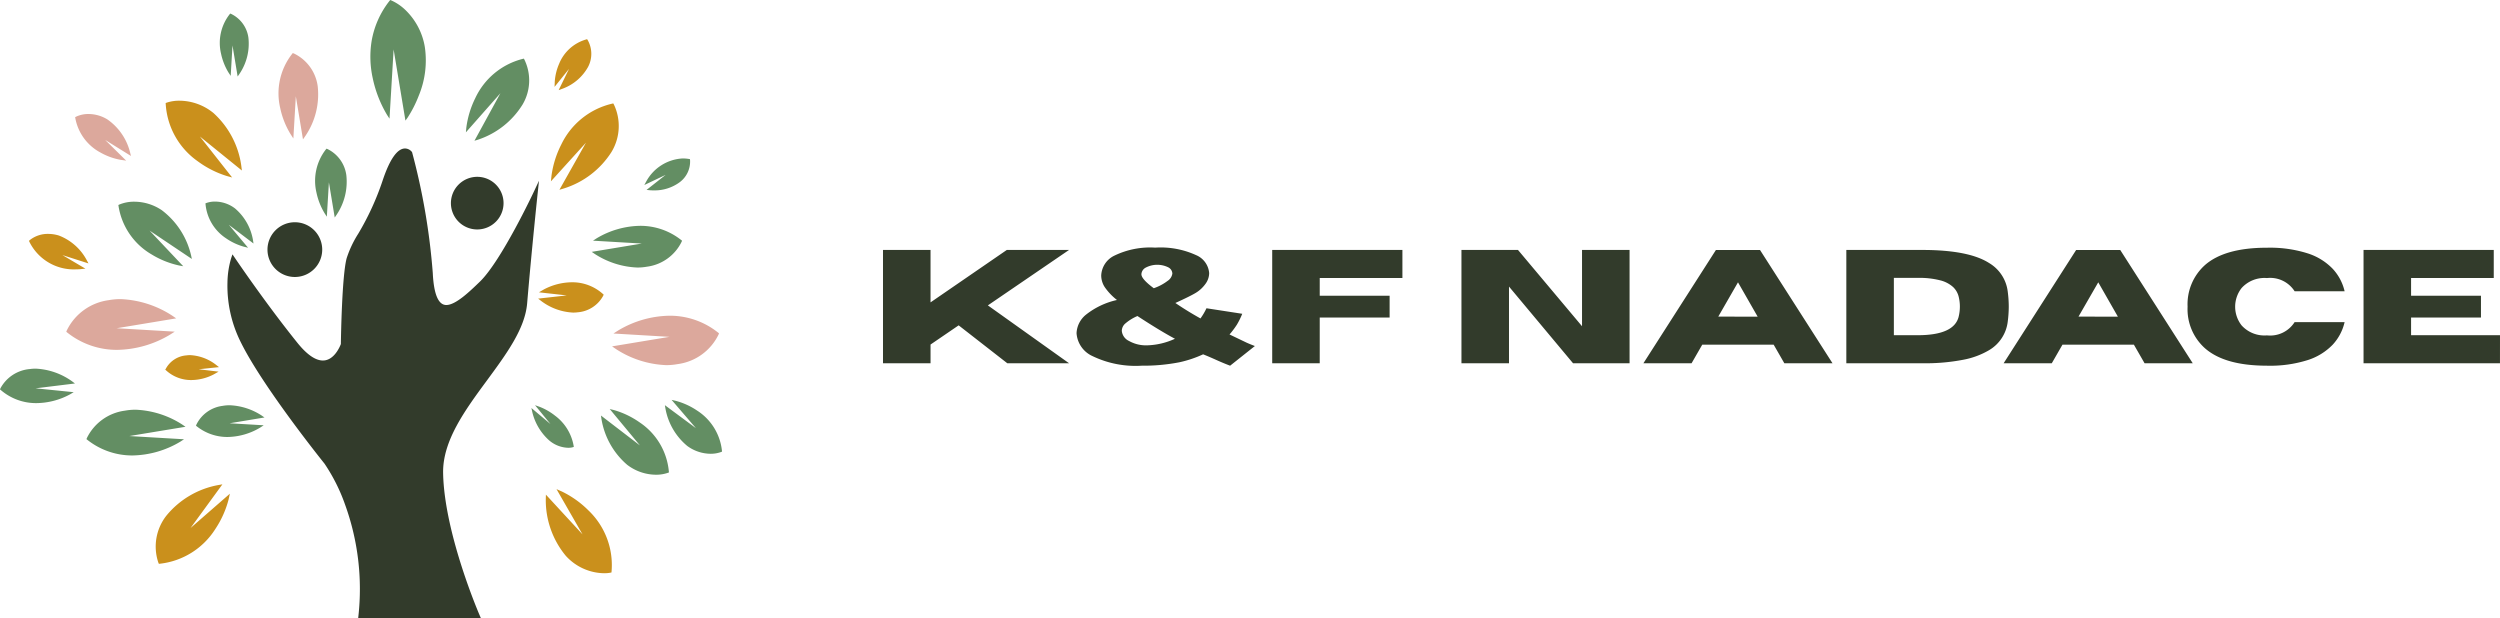
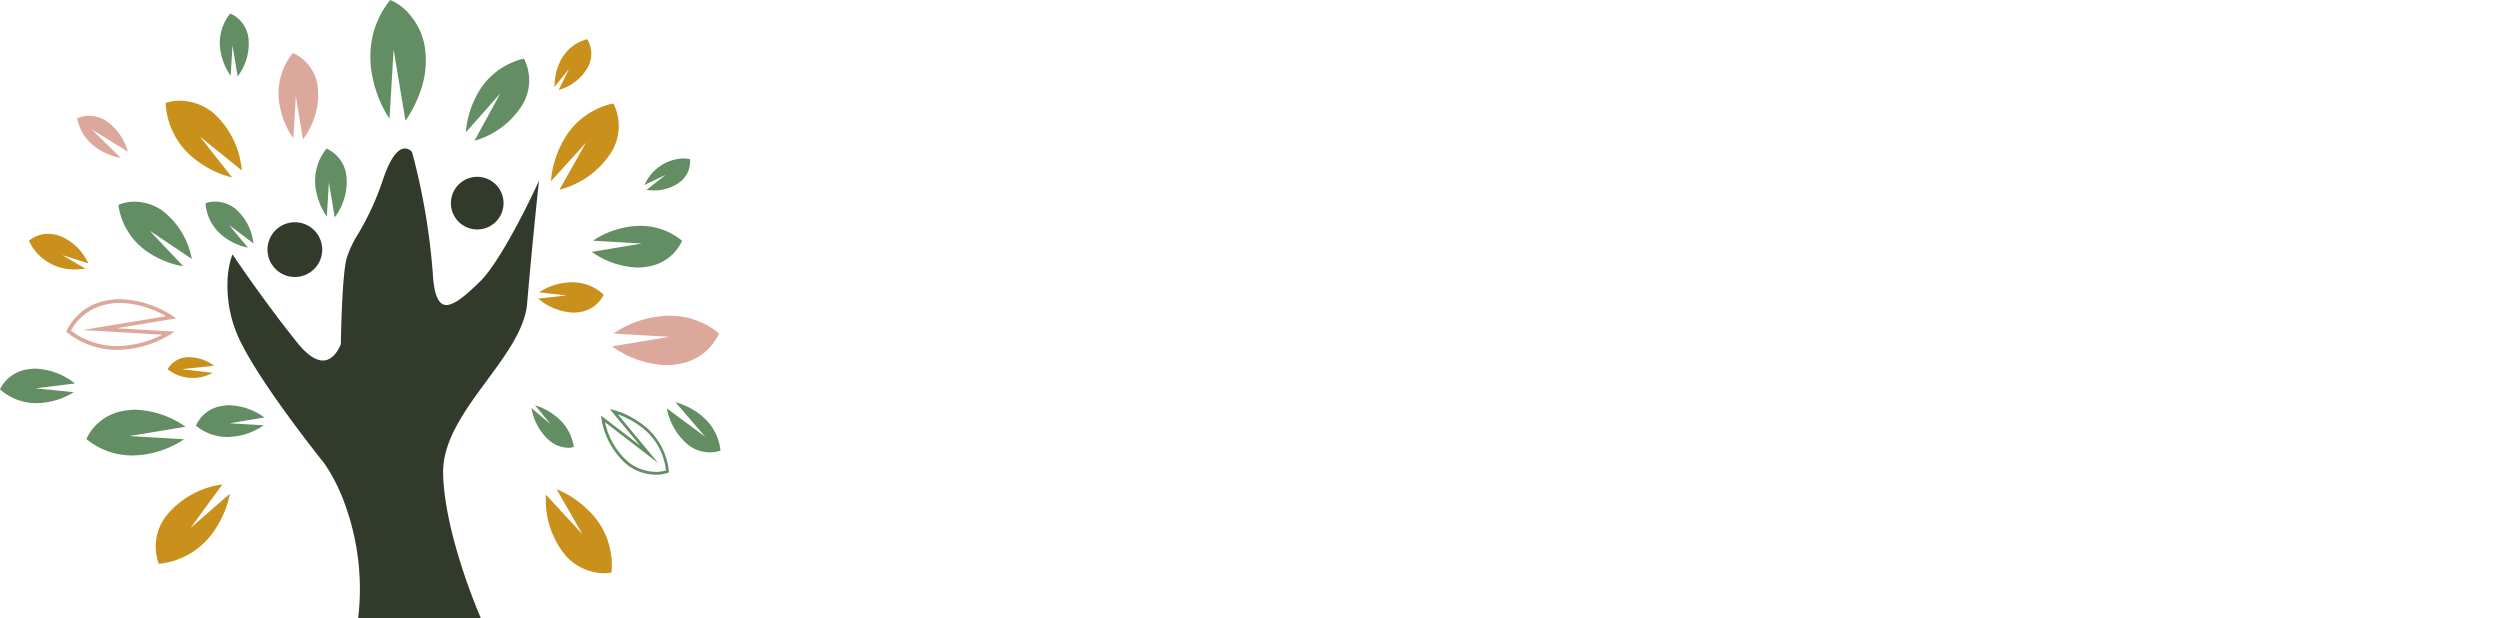
<svg xmlns="http://www.w3.org/2000/svg" width="242.541" height="60" viewBox="0 0 242.541 60">
  <path fill="#323b2b" d="M34.95 59.817h11.436s-3.468-7.928-3.578-13.908 7.71-11.288 8.152-16.489 1.033-10.809 1.033-10.809-3.172 6.788-5.313 8.853-4.629 4.371-4.879-.968a63.162 63.162 0 0 0-1.992-11.648s-1.105-1.494-2.516 2.741-3.016 5.755-3.486 7.525-.553 8.3-.553 8.3-1.328 3.957-4.538-.027-6.114-8.3-6.114-8.3a11.139 11.139 0 0 0 .885 7.968c2.131 4.371 8.134 11.814 8.134 11.814s4.307 5.773 3.329 14.95" />
  <path fill="#323b2b" d="M46.381 60H34.746l.022-.2a24.049 24.049 0 0 0-1.287-10.836 17.385 17.385 0 0 0-2-3.985c-.152-.189-6.056-7.54-8.154-11.846a12.2 12.2 0 0 1-1.26-5.709 8.781 8.781 0 0 1 .366-2.4l.12-.347.205.3c.029.043 2.937 4.355 6.1 8.288.914 1.134 1.745 1.71 2.469 1.71 1.109 0 1.666-1.393 1.743-1.6.007-.545.1-6.586.559-8.314a10.3 10.3 0 0 1 1.123-2.381 26.262 26.262 0 0 0 2.366-5.155c.69-2.07 1.424-3.12 2.18-3.12a.872.872 0 0 1 .659.33l.02.027.009.033a63.838 63.838 0 0 1 2 11.688c.1 2.062.538 3.108 1.314 3.108.91 0 2.265-1.308 3.254-2.263 2.091-2.019 5.242-8.732 5.273-8.8l.463-.991-.115 1.088c-.006.056-.6 5.665-1.033 10.805-.21 2.466-2 4.894-3.89 7.465-2.124 2.884-4.32 5.867-4.262 9.006.108 5.871 3.528 13.759 3.563 13.838l.112.257Zm-11.232-.367h10.96c-.591-1.416-3.386-8.38-3.484-13.721-.061-3.264 2.173-6.3 4.333-9.23 1.861-2.528 3.619-4.915 3.82-7.278.325-3.82.734-7.9.925-9.767-.958 1.951-3.216 6.339-4.894 7.959-1.341 1.295-2.531 2.366-3.509 2.366-1.022 0-1.572-1.131-1.681-3.458a63.1 63.1 0 0 0-1.975-11.569.488.488 0 0 0-.345-.16c-.263 0-.969.28-1.832 2.869a26.582 26.582 0 0 1-2.4 5.221 10.062 10.062 0 0 0-1.086 2.295c-.459 1.729-.546 8.19-.547 8.255v.029l-.009.027c-.026.077-.646 1.875-2.1 1.876-.841 0-1.768-.621-2.755-1.846-2.671-3.316-5.158-6.9-5.9-7.984a9.678 9.678 0 0 0-.245 1.935 11.837 11.837 0 0 0 1.224 5.522c2.1 4.3 8.052 11.7 8.112 11.779v.005a17.361 17.361 0 0 1 2.056 4.08 24.4 24.4 0 0 1 1.337 10.795Z" />
  <path fill="#323b2b" d="M31.077 24.218a2.472 2.472 0 1 0-2.472 2.472 2.471 2.471 0 0 0 2.472-2.472" />
  <path fill="#323b2b" d="M28.605 21.562a2.655 2.655 0 1 1-2.655 2.655 2.658 2.658 0 0 1 2.655-2.655Zm0 4.943a2.288 2.288 0 1 0-2.288-2.288 2.291 2.291 0 0 0 2.288 2.289ZM48.67 19.708a2.37 2.37 0 1 0-2.37 2.37 2.37 2.37 0 0 0 2.37-2.37" />
  <path fill="#323b2b" d="M46.3 17.155a2.553 2.553 0 1 1-2.554 2.553 2.556 2.556 0 0 1 2.554-2.553Zm0 4.74a2.187 2.187 0 1 0-2.182-2.187 2.189 2.189 0 0 0 2.182 2.186Z" />
  <path fill="#638e63" d="M37.681 11.085s-3.759-5.791.221-10.919a5.79 5.79 0 0 1 3.173 4.427c.627 3.431-1.66 6.751-1.66 6.751L38.122 3.56Z" />
  <path fill="#638e63" d="m39.334 11.701-1.146-6.906-.4 6.717-.228-.351a11.523 11.523 0 0 1-1.4-3.583 9.629 9.629 0 0 1-.112-3.564A8.637 8.637 0 0 1 37.792.082l.063-.081.1.037a4.786 4.786 0 0 1 1.4.955 6.426 6.426 0 0 1 1.862 3.575 8.931 8.931 0 0 1-.6 4.737 11.352 11.352 0 0 1-1.08 2.117Zm-1.277-9.376 1.433 8.637a9.907 9.907 0 0 0 1.448-6.345A5.773 5.773 0 0 0 37.944.336a8.637 8.637 0 0 0-1.513 7.184 11.874 11.874 0 0 0 1.138 3.1ZM45.373 12.432s.474-5.358 5.379-6.589a4.509 4.509 0 0 1-.18 4.238 8.013 8.013 0 0 1-4.259 3.341l2.946-5.393Z" />
  <path fill="#638e63" d="m46.029 13.656 2.52-4.613-3.349 3.795.037-.417a9.008 9.008 0 0 1 .864-2.881 6.962 6.962 0 0 1 4.619-3.829l.1-.025.052.089a4.607 4.607 0 0 1-.177 4.372 8.057 8.057 0 0 1-4.341 3.41Zm3.945-6.639-3.36 6.149a7.628 7.628 0 0 0 3.841-3.15 4.474 4.474 0 0 0 .231-4.013 6.576 6.576 0 0 0-4.33 3.647 9.243 9.243 0 0 0-.773 2.34ZM22.268 6.935s-1.881-2.9.111-5.46a2.9 2.9 0 0 1 1.586 2.213 5.144 5.144 0 0 1-.83 3.375l-.646-3.892Z" />
  <path fill="#638e63" d="m23.055 7.423-.5-3.016-.174 2.955-.228-.351a5.838 5.838 0 0 1-.711-1.815 4.518 4.518 0 0 1 .828-3.8l.063-.081.1.038a3.01 3.01 0 0 1 1.668 2.311 5.226 5.226 0 0 1-.852 3.478Zm-.631-5.486.785 4.734a4.751 4.751 0 0 0 .62-2.958 2.806 2.806 0 0 0-1.408-2.066 4.175 4.175 0 0 0-.712 3.482 5.876 5.876 0 0 0 .45 1.315ZM31.6 20.6s-2.07-3.187.122-6.008a3.185 3.185 0 0 1 1.745 2.436 5.66 5.66 0 0 1-.913 3.714l-.711-4.283Z" />
  <path fill="#638e63" d="m32.474 21.101-.565-3.411-.2 3.332-.228-.351a6.408 6.408 0 0 1-.78-1.992 4.958 4.958 0 0 1 .909-4.175l.063-.081.1.037a3.3 3.3 0 0 1 1.828 2.543 5.735 5.735 0 0 1-.935 3.817Zm-.7-5.877.851 5.127a5.269 5.269 0 0 0 .7-3.3 3.132 3.132 0 0 0-1.568-2.289 4.608 4.608 0 0 0-.791 3.862 6.481 6.481 0 0 0 .517 1.489ZM23.688 23.801s-3.306-.8-3.613-3.985a2.853 2.853 0 0 1 2.633.513 5.068 5.068 0 0 1 1.688 2.979l-3.094-2.351Z" />
  <path fill="#638e63" d="m24.067 24.034-.407-.1a5.753 5.753 0 0 1-1.737-.819 4.453 4.453 0 0 1-1.981-3.286l-.01-.1.1-.038a2.43 2.43 0 0 1 .843-.135 3.234 3.234 0 0 1 1.924.664 5.15 5.15 0 0 1 1.743 3.069l.052.337-2.393-1.816Zm-3.839-4.121a4.11 4.11 0 0 0 1.844 2.971 5.784 5.784 0 0 0 1.2.635l-2.864-3.415 3.781 2.867a4.675 4.675 0 0 0-1.554-2.531 2.961 2.961 0 0 0-1.761-.611 2.41 2.41 0 0 0-.646.084ZM17.39 25.618s-5.017-.91-5.756-5.646a4.274 4.274 0 0 1 3.985.536 7.594 7.594 0 0 1 2.787 4.309l-4.836-3.246Z" />
  <path fill="#638e63" d="m17.778 25.829-.412-.075a8.547 8.547 0 0 1-2.648-1.065 6.606 6.606 0 0 1-3.219-4.7l-.016-.1.093-.044a3.71 3.71 0 0 1 1.478-.277 4.81 4.81 0 0 1 2.64.822 7.643 7.643 0 0 1 2.847 4.4l.072.333-4.1-2.751Zm-5.99-5.771a6.226 6.226 0 0 0 3.065 4.391 8.757 8.757 0 0 0 2.116.924l-4.342-4.6 5.551 3.726a7.208 7.208 0 0 0-2.633-3.874 4.54 4.54 0 0 0-2.491-.777 3.7 3.7 0 0 0-1.266.21ZM6.714 38.142s-3.57 2.112-6.547-.408a3.477 3.477 0 0 1 2.732-1.792 6.177 6.177 0 0 1 4.009 1.166l-4.7.579Z" />
  <path fill="#638e63" d="M3.534 39.109A5.217 5.217 0 0 1 .077 37.84l-.078-.062.041-.1a3.586 3.586 0 0 1 2.843-1.873 4.19 4.19 0 0 1 .578-.04 6.577 6.577 0 0 1 3.538 1.234l.272.205-3.822.47 3.7.374-.361.213a6.969 6.969 0 0 1-3.254.848ZM.34 37.7a4.94 4.94 0 0 0 3.195 1.134 6.792 6.792 0 0 0 2.691-.6l-5.254-.533 5.554-.684a6.173 6.173 0 0 0-3.065-.975 3.913 3.913 0 0 0-.54.037A3.442 3.442 0 0 0 .34 37.7ZM25.159 41.374s-3.172 2.061-5.981-.121a3.172 3.172 0 0 1 2.425-1.738 5.634 5.634 0 0 1 3.7.91l-4.264.707Z" />
  <path fill="#638e63" d="M22.079 42.395a4.763 4.763 0 0 1-2.985-1.031l-.081-.063.038-.1a3.284 3.284 0 0 1 2.528-1.823 3.9 3.9 0 0 1 .7-.062 6.1 6.1 0 0 1 3.1.993l.281.193-3.387.562 3.313.195-.351.228a6.328 6.328 0 0 1-3.156.908Zm-2.729-1.182a4.484 4.484 0 0 0 2.729.907 6.083 6.083 0 0 0 2.593-.634l-4.87-.287 5.108-.847a5.711 5.711 0 0 0-2.633-.757 3.62 3.62 0 0 0-.649.057 3.119 3.119 0 0 0-2.278 1.56ZM17.426 42.743s-4.707 3.058-8.873-.18a4.706 4.706 0 0 1 3.6-2.578 8.362 8.362 0 0 1 5.486 1.349l-6.325 1.049Z" />
  <path fill="#638e63" d="M12.856 44.187a7 7 0 0 1-4.387-1.52l-.081-.063.038-.1a4.8 4.8 0 0 1 3.7-2.664 5.716 5.716 0 0 1 1.025-.091 8.984 8.984 0 0 1 4.564 1.462l.281.193-5.449.9 5.307.312-.351.228a9.316 9.316 0 0 1-4.647 1.343ZM8.724 42.52a6.721 6.721 0 0 0 4.132 1.392 9.163 9.163 0 0 0 4.1-1.059l-6.878-.4 7.175-1.196a8.659 8.659 0 0 0-4.1-1.224 5.441 5.441 0 0 0-.975.086 4.689 4.689 0 0 0-3.454 2.401ZM62.829 17.644a4.06 4.06 0 0 1 3.982-2.088 2.384 2.384 0 0 1-.967 2.023 4.236 4.236 0 0 1-2.765.742l2.551-2.011Z" />
  <path fill="#638e63" d="M63.393 18.471c-.2 0-.322-.012-.327-.013l-.339-.034 1.854-1.461-2.071.986.2-.369a4.283 4.283 0 0 1 3.516-2.208 3.9 3.9 0 0 1 .609.049l.1.016.013.1a2.5 2.5 0 0 1-1.016 2.148 4.116 4.116 0 0 1-2.539.786Zm3.267-2.8-3.2 2.521a3.8 3.8 0 0 0 2.3-.722 2.3 2.3 0 0 0 .923-1.8Zm-.436-.027a3.852 3.852 0 0 0-3.006 1.66l3.431-1.634a3.574 3.574 0 0 0-.425-.023ZM57.954 23.232s4.268-2.773 8.047.163a4.267 4.267 0 0 1-3.262 2.338 7.58 7.58 0 0 1-4.975-1.224l5.736-.951Z" />
-   <path fill="#638e63" d="M62.101 21.909a6.361 6.361 0 0 1 3.987 1.378l.081.063-.037.1a4.368 4.368 0 0 1-3.366 2.423 5.193 5.193 0 0 1-.932.082 8.159 8.159 0 0 1-4.146-1.328l-.281-.193 4.86-.806-4.737-.278.351-.228a8.461 8.461 0 0 1 4.22-1.213Zm3.731 1.529a6.081 6.081 0 0 0-3.731-1.253 8.292 8.292 0 0 0-3.668.938l6.3.371-6.577 1.091a7.815 7.815 0 0 0 3.683 1.09 4.918 4.918 0 0 0 .882-.078 4.244 4.244 0 0 0 3.112-2.159ZM65.534 39.023s3.955.909 4.368 4.7a3.4 3.4 0 0 1-3.149-.574 6.047 6.047 0 0 1-2.057-3.53l3.726 2.76Z" />
-   <path fill="#638e63" d="m65.156 38.795.408.094a6.833 6.833 0 0 1 2.075.949 5.287 5.287 0 0 1 2.4 3.874l.011.1-.095.04a2.9 2.9 0 0 1-1.035.171 3.865 3.865 0 0 1-2.247-.76 6.117 6.117 0 0 1-2.113-3.619l-.056-.336 3.013 2.232Zm4.6 4.837a4.931 4.931 0 0 0-2.258-3.561 6.94 6.94 0 0 0-1.545-.777l3.378 3.93-4.414-3.27a5.657 5.657 0 0 0 1.921 3.086 3.544 3.544 0 0 0 2.086.709 2.9 2.9 0 0 0 .827-.117ZM59.526 39.917s4.8 1.192 5.225 5.826a4.149 4.149 0 0 1-3.827-.766 7.373 7.373 0 0 1-2.433-4.347l4.484 3.444Z" />
+   <path fill="#638e63" d="M62.101 21.909a6.361 6.361 0 0 1 3.987 1.378l.081.063-.037.1a4.368 4.368 0 0 1-3.366 2.423 5.193 5.193 0 0 1-.932.082 8.159 8.159 0 0 1-4.146-1.328l-.281-.193 4.86-.806-4.737-.278.351-.228a8.461 8.461 0 0 1 4.22-1.213Zm3.731 1.529a6.081 6.081 0 0 0-3.731-1.253 8.292 8.292 0 0 0-3.668.938l6.3.371-6.577 1.091a7.815 7.815 0 0 0 3.683 1.09 4.918 4.918 0 0 0 .882-.078 4.244 4.244 0 0 0 3.112-2.159M65.534 39.023s3.955.909 4.368 4.7a3.4 3.4 0 0 1-3.149-.574 6.047 6.047 0 0 1-2.057-3.53l3.726 2.76Z" />
  <path fill="#638e63" d="m59.153 39.682.407.1a8.3 8.3 0 0 1 2.5 1.2 6.416 6.416 0 0 1 2.829 4.751l.009.1-.1.038a3.452 3.452 0 0 1-1.181.185 4.635 4.635 0 0 1-2.778-.969 7.425 7.425 0 0 1-2.487-4.437l-.05-.337 3.78 2.9Zm5.451 5.965a6.04 6.04 0 0 0-2.694-4.437 8.494 8.494 0 0 0-1.978-1.021l3.935 4.742-5.166-3.968a6.987 6.987 0 0 0 2.307 3.9 4.362 4.362 0 0 0 2.614.914 3.5 3.5 0 0 0 .982-.129ZM52.325 39.605a5.127 5.127 0 0 1 3.188 3.655 2.514 2.514 0 0 1-2.186-.676 5.259 5.259 0 0 1-1.554-2.636l2.669 2.248Z" />
  <path fill="#638e63" d="m51.906 39.31.466.166a5.808 5.808 0 0 1 1.47.846 4.635 4.635 0 0 1 1.808 2.917l.019.119-.115.035a1.608 1.608 0 0 1-.429.05 2.967 2.967 0 0 1-1.884-.751 5.342 5.342 0 0 1-1.6-2.714l-.086-.395 1.847 1.555Zm3.448 3.842a4.782 4.782 0 0 0-2.542-3.169l1.738 2.126-.2.192-2.319-1.953a4.838 4.838 0 0 0 1.379 2.129 2.7 2.7 0 0 0 1.71.688 1.7 1.7 0 0 0 .234-.014Z" />
  <path fill="#dca89c" d="M28.31 12.864s-2.584-3.977.152-7.5a3.975 3.975 0 0 1 2.179 3.039 7.064 7.064 0 0 1-1.14 4.636l-.886-5.345Z" />
  <path fill="#dca89c" d="m29.394 13.521-.693-4.177-.241 4.09-.3-.468a8.01 8.01 0 0 1-.976-2.491 6.2 6.2 0 0 1 1.136-5.22l.084-.108.128.05a4.126 4.126 0 0 1 2.292 3.177 7.169 7.169 0 0 1-1.17 4.773Zm-.866-7.468 1.072 6.468a6.541 6.541 0 0 0 .86-4.08 3.855 3.855 0 0 0-1.941-2.844 5.74 5.74 0 0 0-.979 4.8 8.073 8.073 0 0 0 .625 1.816ZM11.714 15.322s-3.579-.519-4.225-3.856a3.03 3.03 0 0 1 2.837.279 5.386 5.386 0 0 1 2.084 2.983L8.9 12.55Z" />
-   <path fill="#dca89c" d="m12.24 15.583-.55-.079a6.155 6.155 0 0 1-1.933-.7 4.746 4.746 0 0 1-2.442-3.3l-.026-.135.122-.063a2.776 2.776 0 0 1 1.191-.245 3.526 3.526 0 0 1 1.825.53 5.513 5.513 0 0 1 2.168 3.1l.111.44-2.5-1.554Zm-4.524-3.948a4.334 4.334 0 0 0 2.207 2.844 6.08 6.08 0 0 0 1.191.508Zm-.011-.045 4.373 2.714a4.855 4.855 0 0 0-1.843-2.4 3.165 3.165 0 0 0-1.637-.478 2.644 2.644 0 0 0-.9.152ZM16.386 32.326s-5.163 3.354-9.734-.2a5.163 5.163 0 0 1 3.946-2.828c3.058-.559 6.018 1.48 6.018 1.48l-6.939 1.151Z" />
  <path fill="#dca89c" d="M11.371 33.943a7.713 7.713 0 0 1-4.834-1.67l-.108-.084.05-.128a5.3 5.3 0 0 1 4.084-2.942 6.3 6.3 0 0 1 1.13-.1 9.888 9.888 0 0 1 5.025 1.61l.374.258-5.771.957 5.631.331-.468.3a10.254 10.254 0 0 1-5.113 1.468Zm-4.493-1.871a7.34 7.34 0 0 0 4.493 1.5 9.981 9.981 0 0 0 4.375-1.1l-7.716-.454 8.069-1.339a9.408 9.408 0 0 0-4.406-1.293 5.932 5.932 0 0 0-1.064.094 5.124 5.124 0 0 0-3.749 2.592ZM60.08 32.209s5.014-3.258 9.453.192a5.012 5.012 0 0 1-3.832 2.746 8.9 8.9 0 0 1-5.844-1.437l6.738-1.118Z" />
  <path fill="#dca89c" d="M64.949 30.63a7.494 7.494 0 0 1 4.7 1.623l.108.084-.05.128a5.153 5.153 0 0 1-3.97 2.86 6.124 6.124 0 0 1-1.1.1 9.608 9.608 0 0 1-4.883-1.564l-.374-.258 5.571-.924-5.437-.322.468-.3a9.964 9.964 0 0 1 4.967-1.427Zm4.357 1.824a7.122 7.122 0 0 0-4.357-1.458 9.681 9.681 0 0 0-4.229 1.063l7.521.442-7.868 1.309a9.122 9.122 0 0 0 4.263 1.248 5.756 5.756 0 0 0 1.032-.091 4.952 4.952 0 0 0 3.638-2.512Z" />
  <path fill="#ca901c" d="M22.035 16.893s-5.426-1.492-5.772-6.772a4.716 4.716 0 0 1 4.326.982 8.379 8.379 0 0 1 2.638 5.01l-4.992-4.044Z" />
  <path fill="#ca901c" d="m22.521 17.218-.538-.148a9.464 9.464 0 0 1-2.815-1.436 7.32 7.32 0 0 1-3.088-5.5l-.009-.137.129-.047a3.867 3.867 0 0 1 1.236-.18 5.262 5.262 0 0 1 3.267 1.189 8.467 8.467 0 0 1 2.707 5.132l.056.451-4.075-3.3Zm-6.065-6.963a6.841 6.841 0 0 0 2.929 5.084 9.62 9.62 0 0 0 2.111 1.171l-4.422-5.614 5.883 4.763a7.86 7.86 0 0 0-2.483-4.412 4.9 4.9 0 0 0-3.038-1.111 3.917 3.917 0 0 0-.979.119ZM53.688 17.056s.57-5.6 5.717-6.815a4.715 4.715 0 0 1-.248 4.429 8.379 8.379 0 0 1-4.5 3.436l3.156-5.6Z" />
  <path fill="#ca901c" d="m54.273 18.411 2.575-4.568-3.4 3.75.057-.555a9.464 9.464 0 0 1 .947-3.015 7.319 7.319 0 0 1 4.91-3.96l.133-.032.068.119a4.86 4.86 0 0 1-.246 4.608 8.467 8.467 0 0 1-4.61 3.524Zm4.5-7.24-3.717 6.594a7.86 7.86 0 0 0 3.937-3.183 4.67 4.67 0 0 0 .309-4.128 6.839 6.839 0 0 0-4.519 3.723 9.628 9.628 0 0 0-.809 2.287ZM54.006 7.879s.13-3.041 2.872-3.862a2.552 2.552 0 0 1 .007 2.4 4.534 4.534 0 0 1-2.322 2l1.527-3.124Z" />
  <path fill="#ca901c" d="m54.199 8.743 1.007-2.061L53.8 8.429l.024-.558a5.213 5.213 0 0 1 .423-1.689 4.023 4.023 0 0 1 2.579-2.342l.131-.039.075.115a2.718 2.718 0 0 1 .019 2.578 4.672 4.672 0 0 1-2.426 2.093Zm2.6-4.483-1.848 3.772a4 4 0 0 0 1.765-1.694 2.462 2.462 0 0 0 .083-2.079Zm-.132.022a3.967 3.967 0 0 0-2.376 2.951ZM52.858 28.236s3.013-1.741 5.487.4a2.917 2.917 0 0 1-2.31 1.48 5.182 5.182 0 0 1-3.353-1.013l3.95-.445Z" />
  <path fill="#ca901c" d="M55.483 27.385a4.443 4.443 0 0 1 2.984 1.111l.1.09-.057.125a3.079 3.079 0 0 1-2.454 1.586 3.566 3.566 0 0 1-.456.029 5.571 5.571 0 0 1-3.032-1.078l-.36-.277 2.774-.312-2.7-.3.483-.279a5.928 5.928 0 0 1 2.718-.695Zm2.57 1.246a4.073 4.073 0 0 0-2.57-.879 5.549 5.549 0 0 0-1.941.376Zm.06.048-4.9.551a4.95 4.95 0 0 0 2.393.731 3.2 3.2 0 0 0 .409-.026 2.8 2.8 0 0 0 2.096-1.256ZM54.428 47.848s5.149 2.266 4.723 7.538a4.716 4.716 0 0 1-4.137-1.6 8.379 8.379 0 0 1-1.883-5.34l4.354 4.726Z" />
  <path fill="#ca901c" d="m53.991 47.455.511.225a9.465 9.465 0 0 1 2.577 1.83 7.319 7.319 0 0 1 2.256 5.891l-.011.137-.134.028a3.121 3.121 0 0 1-.587.047 5.116 5.116 0 0 1-3.72-1.7 8.468 8.468 0 0 1-1.933-5.471l.011-.454 3.553 3.856Zm4.988 7.771a6.839 6.839 0 0 0-2.15-5.447 9.628 9.628 0 0 0-1.927-1.474l3.558 6.2-5.129-5.567a7.861 7.861 0 0 0 1.816 4.726 4.752 4.752 0 0 0 3.455 1.586 3.4 3.4 0 0 0 .377-.024ZM22 48.402s-1.219 5.492-6.473 6.1a4.715 4.715 0 0 1 .762-4.37 8.38 8.38 0 0 1 4.871-2.887l-3.787 5.189Z" />
  <path fill="#ca901c" d="m21.578 46.988-3.09 4.236 3.814-3.327-.121.545a9.464 9.464 0 0 1-1.293 2.884 7.319 7.319 0 0 1-5.338 3.36l-.136.016-.054-.126a4.86 4.86 0 0 1 .781-4.547 8.469 8.469 0 0 1 4.99-2.962Zm-5.317 6.665 4.461-6.118a7.862 7.862 0 0 0-4.285 2.7 4.651 4.651 0 0 0-.789 4.064 6.841 6.841 0 0 0 4.93-3.181 9.619 9.619 0 0 0 1.064-2.167ZM7.712 25.935s-3.343.342-4.677-2.523a2.817 2.817 0 0 1 2.621-.389 5.007 5.007 0 0 1 2.553 2.219l-3.656-1.171Z" />
  <path fill="#ca901c" d="M7.378 26.131a4.8 4.8 0 0 1-4.51-2.639l-.058-.124.1-.091a2.8 2.8 0 0 1 1.776-.585 3.537 3.537 0 0 1 1.022.157 5.139 5.139 0 0 1 2.661 2.308l.215.4-2.529-.81 2.229 1.316-.555.057c-.004-.002-.135.011-.351.011Zm-4.07-2.582a4.374 4.374 0 0 0 3.736 2.2Zm-.039-.082 4.508 1.444a4.473 4.473 0 0 0-2.175-1.713 3.171 3.171 0 0 0-.916-.141 2.582 2.582 0 0 0-1.417.41ZM20.626 36.173a3.952 3.952 0 0 1-4.363-.351 2.319 2.319 0 0 1 1.847-1.162 4.121 4.121 0 0 1 2.661.827l-3.145.329Z" />
-   <path fill="#ca901c" d="M18.565 36.871a3.573 3.573 0 0 1-2.423-.912l-.1-.09.026-.057-.087-.01.1-.01.022-.047a2.487 2.487 0 0 1 1.991-1.268 2.869 2.869 0 0 1 .343-.024 4.459 4.459 0 0 1 2.451.885l.358.28-1.968.206 1.928.231-.486.275a4.763 4.763 0 0 1-2.155.541Zm-1.937-.991a3.2 3.2 0 0 0 1.937.625 4.319 4.319 0 0 0 1.354-.231Zm1.8-1.056a2.5 2.5 0 0 0-.3.018 2.23 2.23 0 0 0-1.609.9l3.718-.389a3.8 3.8 0 0 0-1.8-.53Z" />
-   <path fill="#323b2b" d="M103.715 35.241h-5.991l-4.719-3.677-2.727 1.862v1.816h-4.613V24.249h4.612v5.087l7.4-5.087h6.037l-7.875 5.378Zm15.628.237 2.4-1.907q-.483-.184-.789-.322l-1.67-.8a8.513 8.513 0 0 0 .709-.942 7.387 7.387 0 0 0 .525-1.065l-3.47-.536a6.194 6.194 0 0 1-.582.988q-1.264-.7-2.436-1.5 1.41-.643 1.957-.969a3.177 3.177 0 0 0 .935-.846 1.8 1.8 0 0 0 .387-1.088 2.068 2.068 0 0 0-1.268-1.739 8.261 8.261 0 0 0-3.964-.728 7.954 7.954 0 0 0-3.941.766 2.241 2.241 0 0 0-1.3 1.946 2.089 2.089 0 0 0 .329 1.1 5.664 5.664 0 0 0 1.2 1.268 7.434 7.434 0 0 0-3.007 1.425 2.439 2.439 0 0 0-.915 1.793 2.636 2.636 0 0 0 1.563 2.233 9.6 9.6 0 0 0 4.757.923 18.2 18.2 0 0 0 3.646-.329 11.1 11.1 0 0 0 2.313-.774q.559.222 1.264.54t1.356.564Zm-8.036-1.976a3.335 3.335 0 0 1-1.785-.429 1.2 1.2 0 0 1-.689-.981.971.971 0 0 1 .3-.67 4.482 4.482 0 0 1 1.218-.762q2.214 1.448 3.639 2.206a6.912 6.912 0 0 1-2.684.637Zm.628-5.539q-1.2-.889-1.2-1.356a.773.773 0 0 1 .425-.647 2.419 2.419 0 0 1 2.183-.023.713.713 0 0 1 .395.6 1.022 1.022 0 0 1-.471.72 4.786 4.786 0 0 1-1.333.707Zm16.1 7.278h-4.61V24.249h12.632v2.72h-8.021v1.724h6.78v2.114h-6.78Zm30.06 0h-5.485l-6.213-7.438v7.438h-4.612V24.249h5.485l6.213 7.4v-7.4h4.612Zm19.688 0h-4.673l-1.034-1.8h-6.931l-1.034 1.8h-4.673l7.032-10.985h4.282Zm-7.262-4.52-1.907-3.332-1.914 3.328Zm15.957 4.52h-7.354V24.249h7.354q4.512 0 6.489 1.264a3.736 3.736 0 0 1 1.816 2.773 11.243 11.243 0 0 1 .1 1.463 11.716 11.716 0 0 1-.1 1.459 3.716 3.716 0 0 1-1.818 2.769 7.707 7.707 0 0 1-2.467.919 19.239 19.239 0 0 1-4.018.345Zm-.437-2.72q3.516 0 3.976-1.777a4.153 4.153 0 0 0 .123-1 4.019 4.019 0 0 0-.126-1 1.912 1.912 0 0 0-.536-.9 2.907 2.907 0 0 0-1.23-.643 8.088 8.088 0 0 0-2.206-.241h-2.306v5.557Zm26.69 2.72h-4.673l-1.034-1.8h-6.933l-1.034 1.8h-4.672l7.032-10.985h4.282Zm-7.262-4.52-1.904-3.332-1.917 3.328Zm14.463 4.757q-4.075 0-6-1.678a5.081 5.081 0 0 1-1.7-4.045 5.1 5.1 0 0 1 1.7-4.052q1.923-1.67 6-1.67a12.114 12.114 0 0 1 3.953.548 5.81 5.81 0 0 1 2.428 1.5 4.783 4.783 0 0 1 1.152 2.174h-4.85a2.814 2.814 0 0 0-2.681-1.279 2.992 2.992 0 0 0-2.459.965 2.938 2.938 0 0 0 0 3.631 2.992 2.992 0 0 0 2.459.965 2.808 2.808 0 0 0 2.681-1.287h4.85a4.783 4.783 0 0 1-1.149 2.183 5.81 5.81 0 0 1-2.428 1.5 12.114 12.114 0 0 1-3.954.546Zm22.606-.237h-13.236V24.249h12.633v2.72h-8.021v1.724h6.78v2.114h-6.78v1.71h8.626Z" />
</svg>